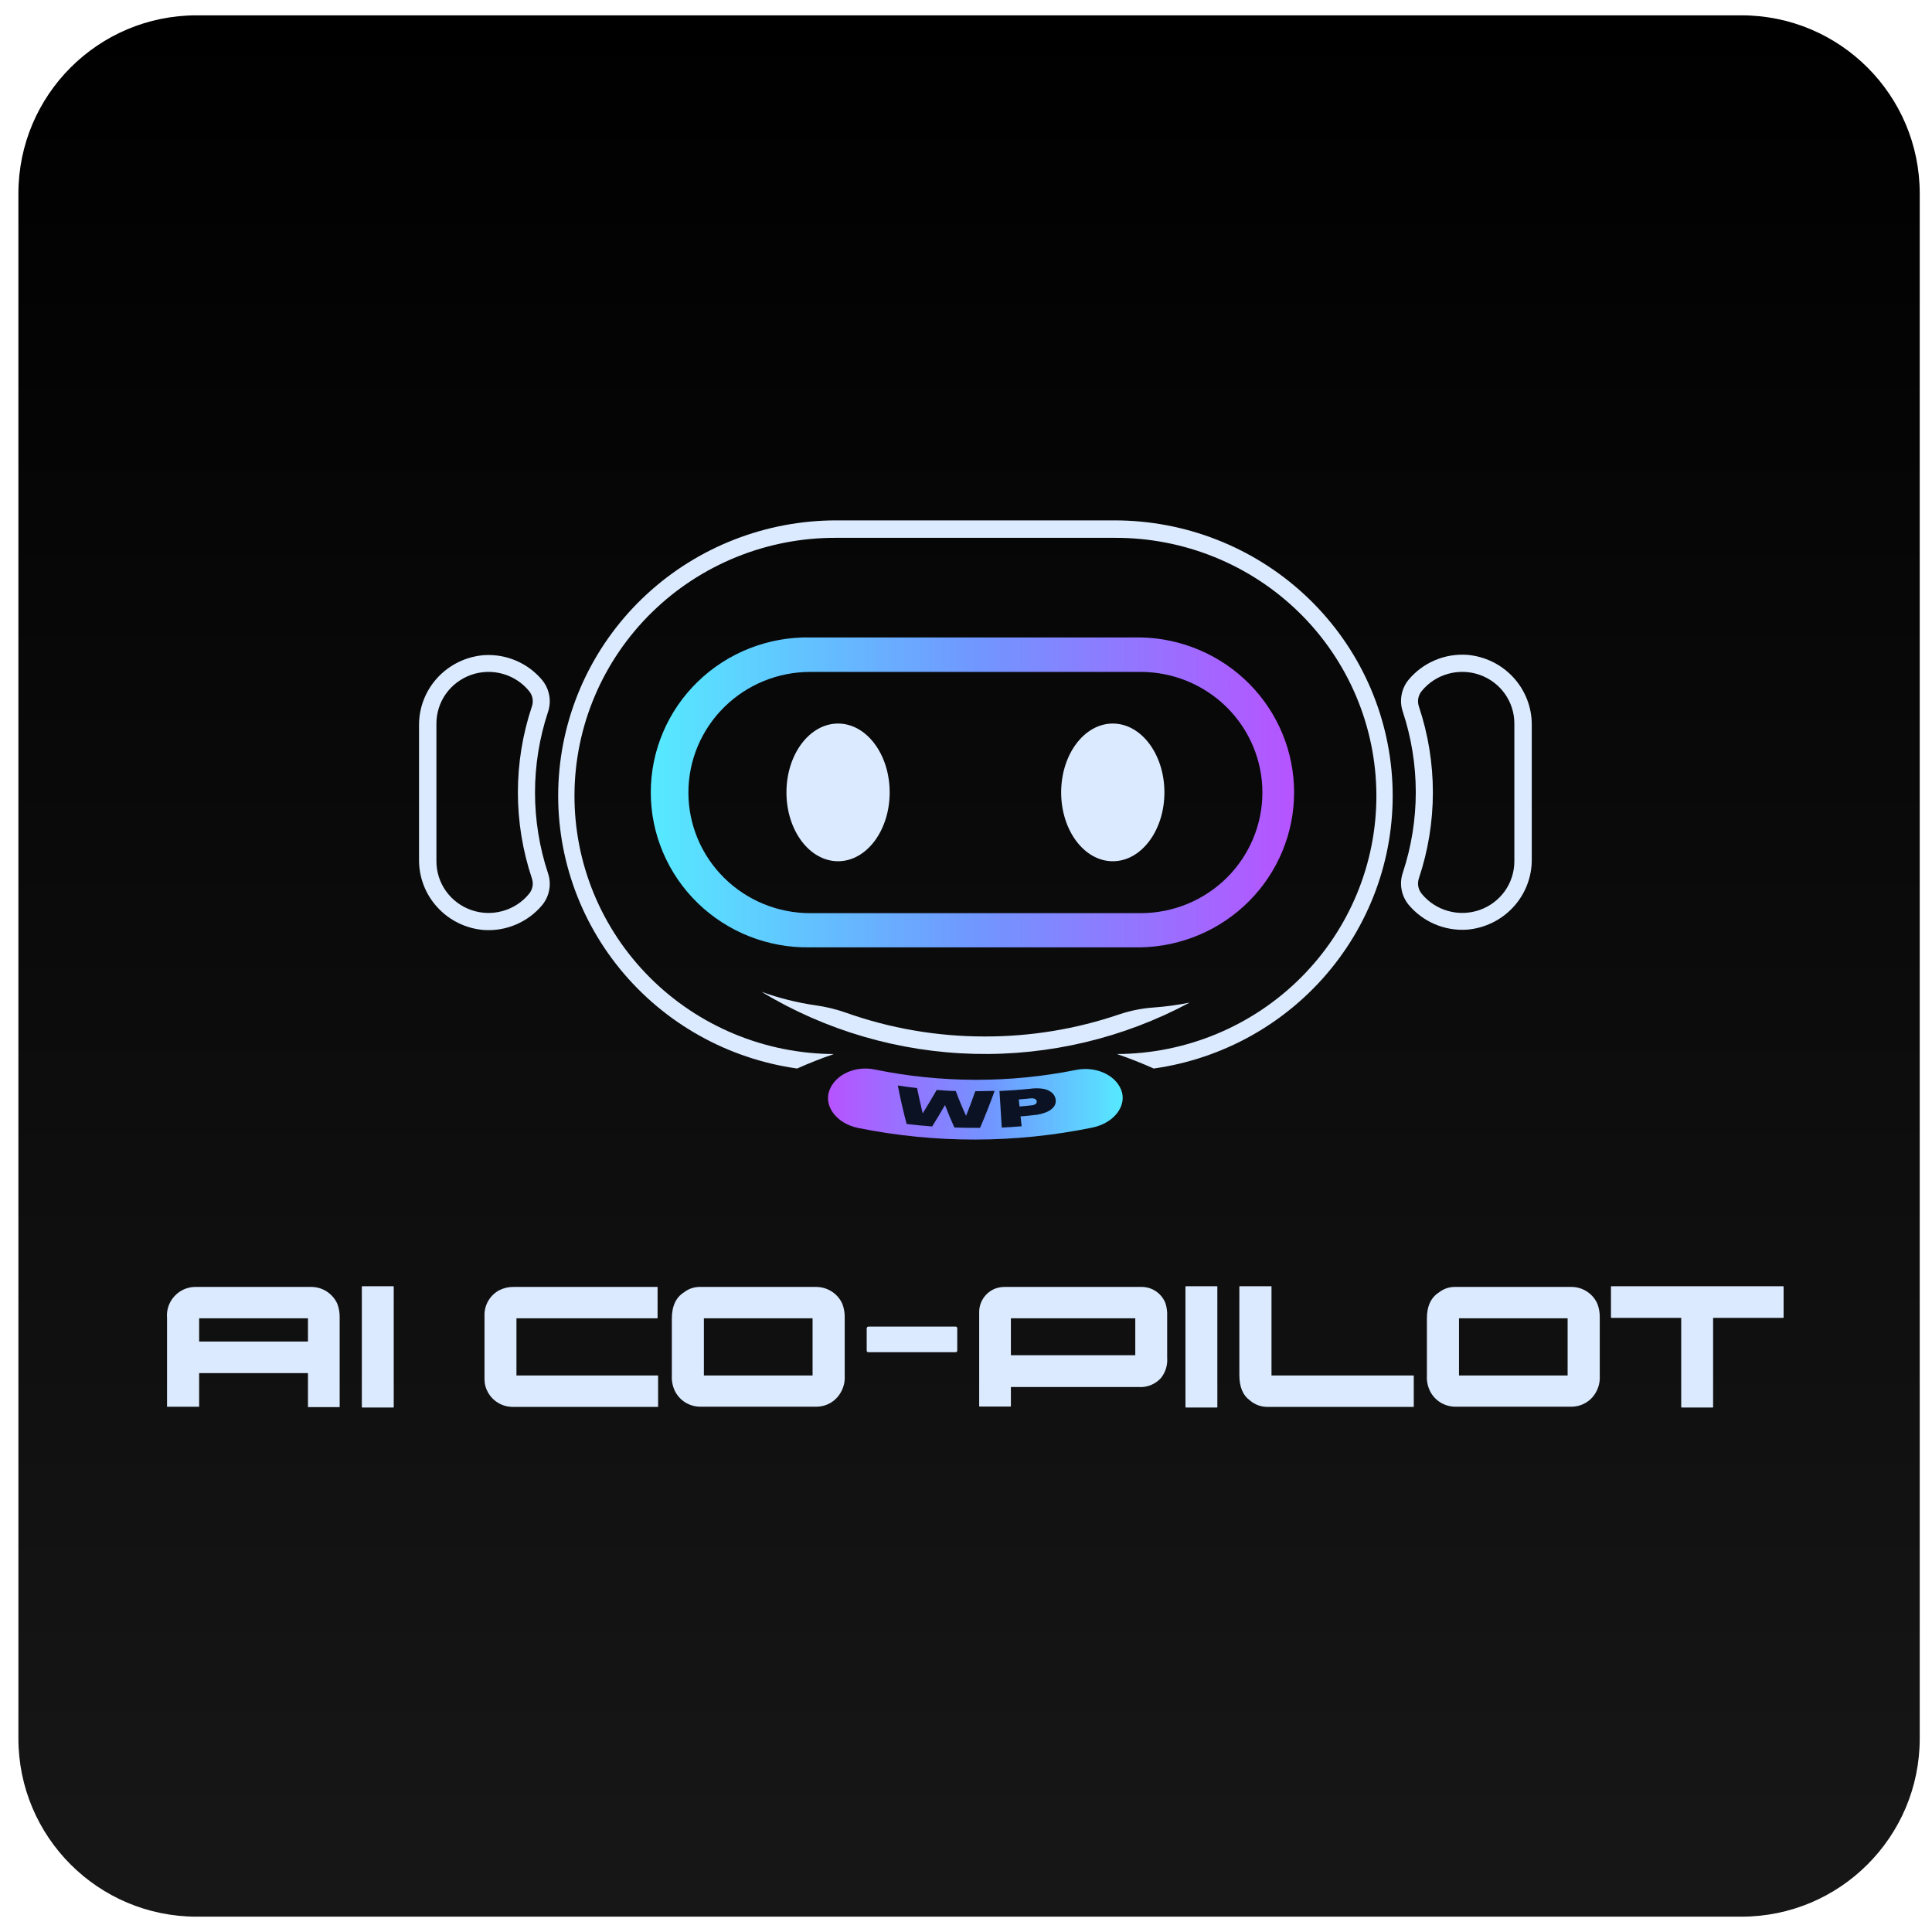
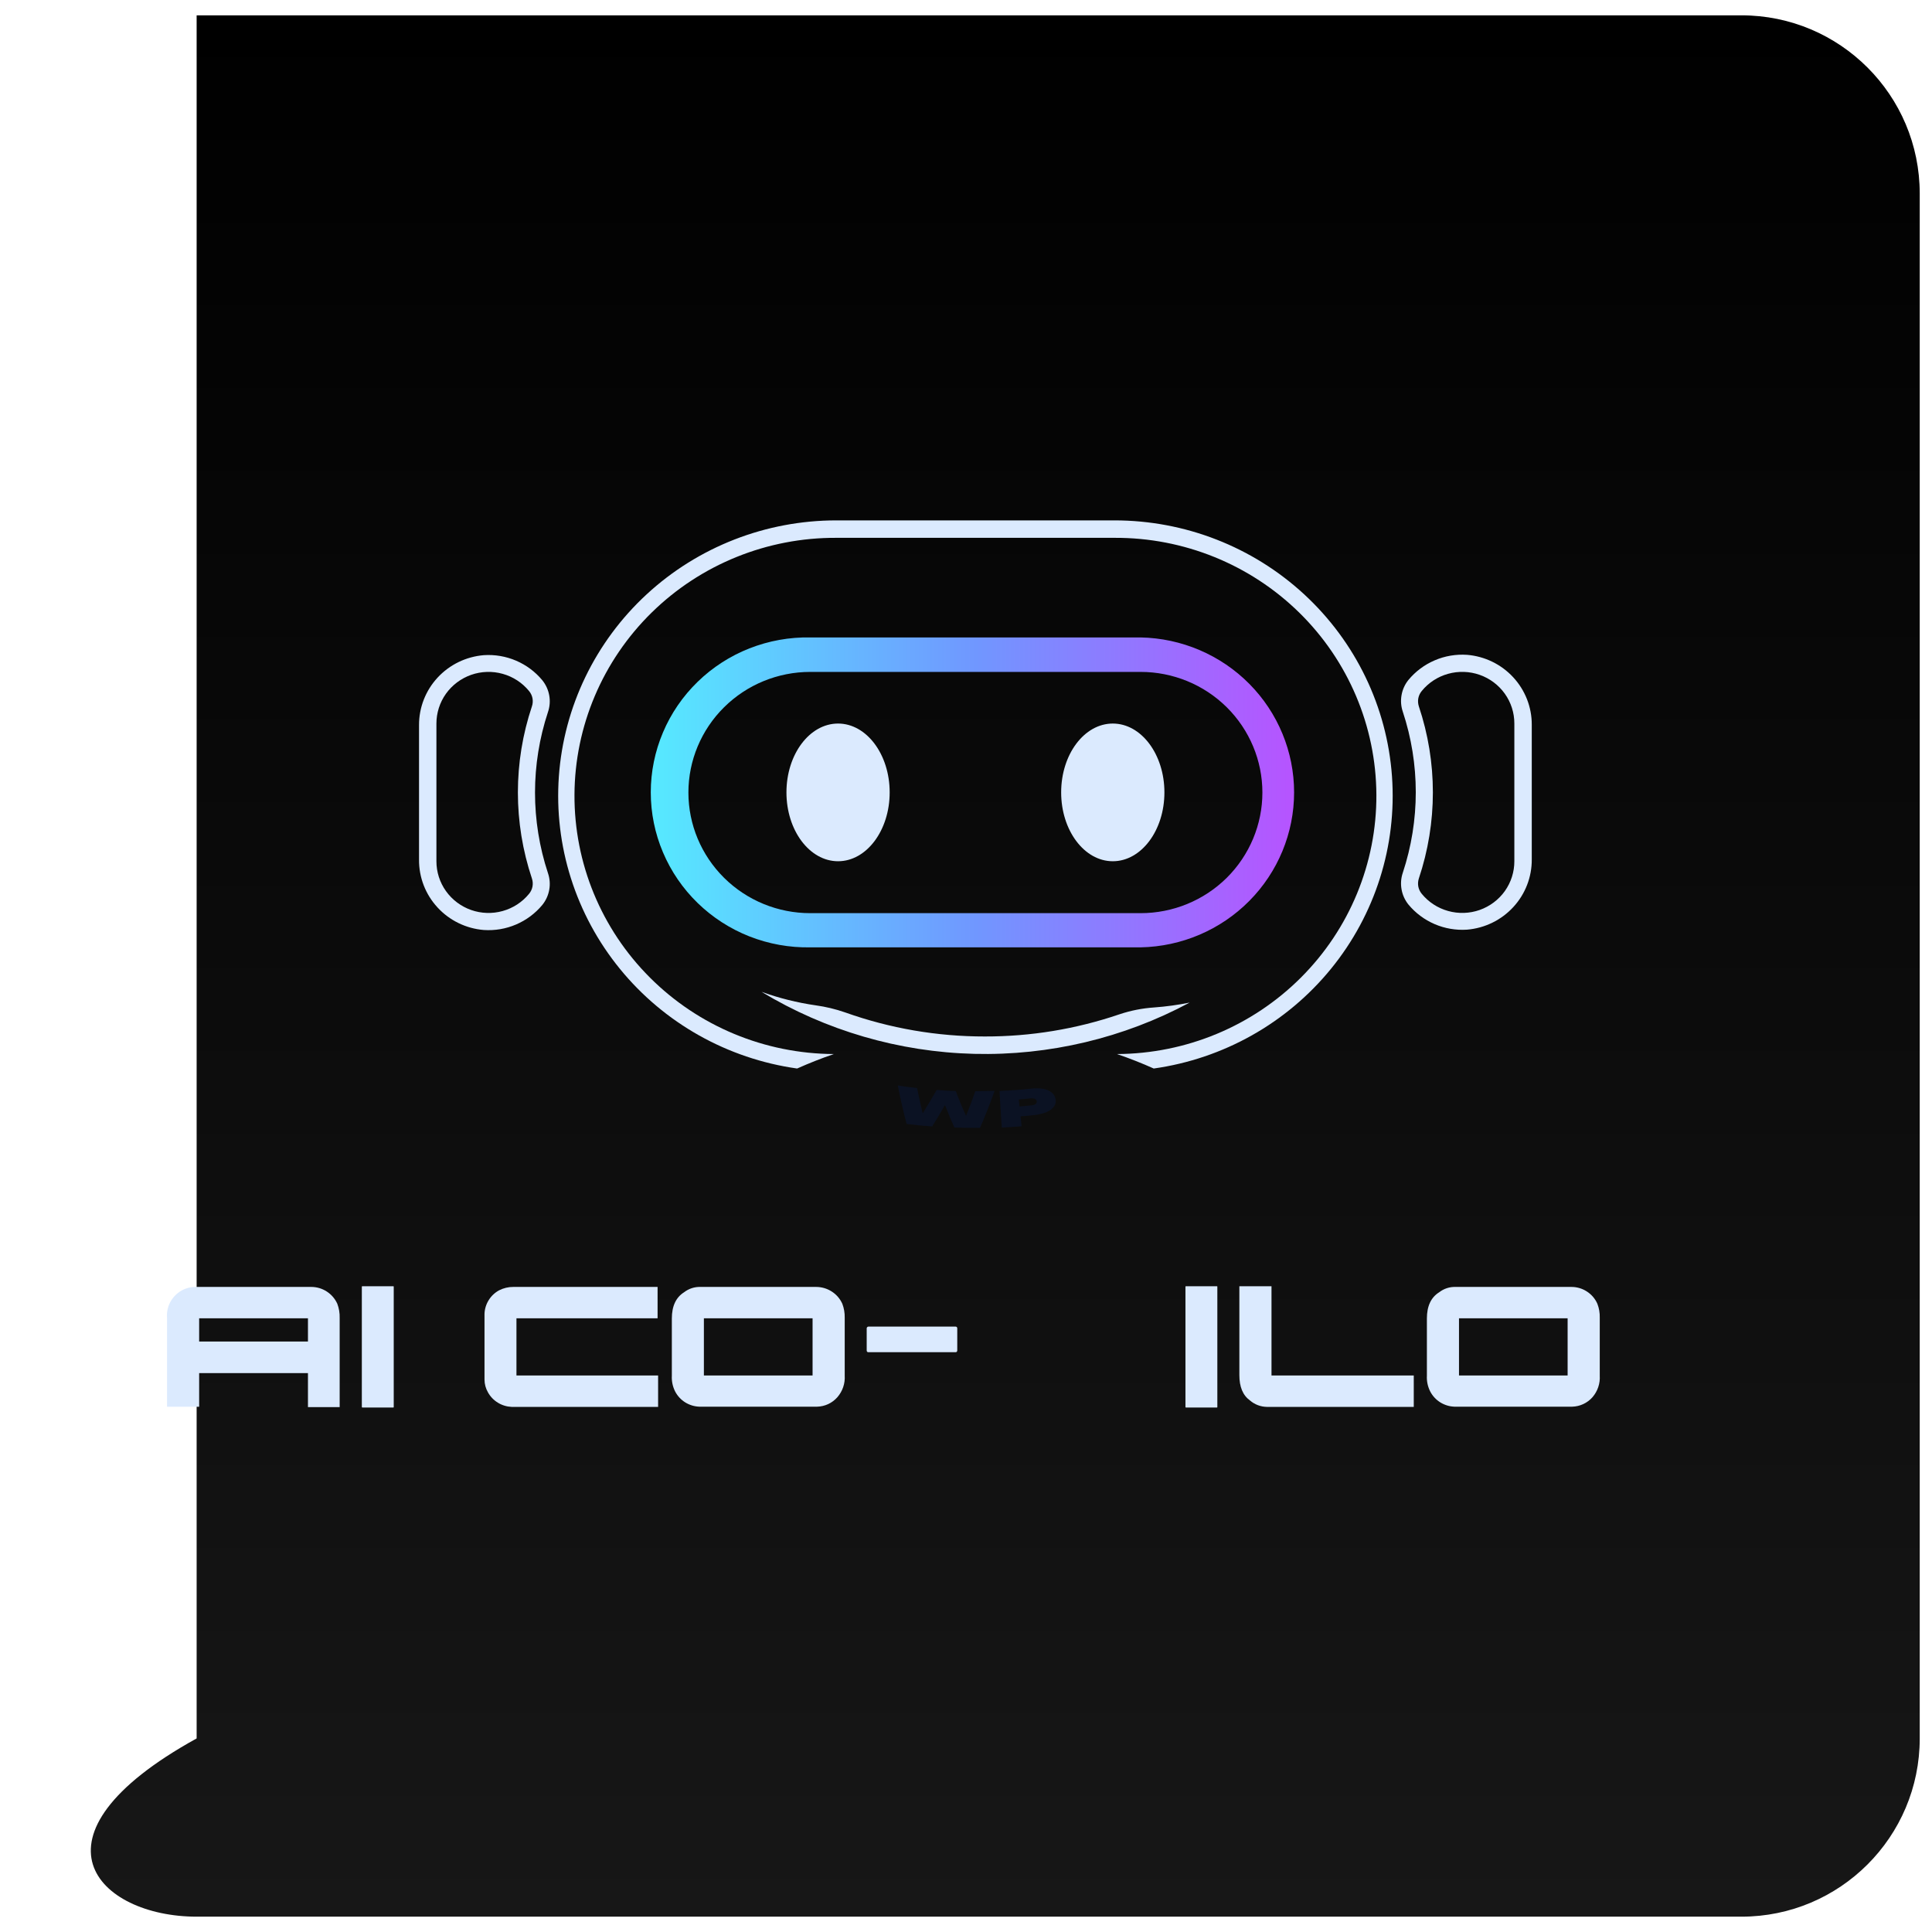
<svg xmlns="http://www.w3.org/2000/svg" width="63" height="63" viewBox="0 0 63 63" fill="none">
  <g clip-path="url(#clip0_4152_5538)">
-     <path d="M56.787 0.5H6.412C3.202 0.5 0.6 3.102 0.6 6.312V56.688C0.6 59.898 3.202 62.5 6.412 62.5H56.787C59.997 62.5 62.6 59.898 62.6 56.688V6.312C62.6 3.102 59.997 0.5 56.787 0.5Z" fill="url(#paint0_linear_4152_5538)" />
+     <path d="M56.787 0.5H6.412V56.688C0.6 59.898 3.202 62.5 6.412 62.5H56.787C59.997 62.5 62.6 59.898 62.6 56.688V6.312C62.6 3.102 59.997 0.5 56.787 0.5Z" fill="url(#paint0_linear_4152_5538)" />
    <path d="M10.042 44.775H6.494V45.873H5.447V42.973C5.429 42.766 5.482 42.559 5.596 42.386C5.711 42.212 5.88 42.08 6.078 42.013C6.174 41.981 6.274 41.965 6.374 41.965H10.149C10.329 41.965 10.505 42.017 10.656 42.115C10.806 42.212 10.926 42.351 10.999 42.514C11.055 42.663 11.081 42.821 11.076 42.98V45.884H10.042V44.775ZM6.494 43.745H10.042V42.988H6.494V43.745Z" fill="#DBEAFE" />
    <path d="M12.826 41.943C12.839 41.943 12.839 41.943 12.839 41.965V45.877C12.839 45.89 12.839 45.897 12.826 45.897H11.814C11.814 45.897 11.799 45.897 11.799 45.877V41.965C11.799 41.951 11.799 41.943 11.814 41.943H12.826Z" fill="#DBEAFE" />
    <path d="M16.684 45.877C16.525 45.87 16.37 45.823 16.235 45.74C16.099 45.657 15.988 45.541 15.912 45.403C15.838 45.276 15.8 45.132 15.799 44.986V42.849C15.803 42.69 15.85 42.535 15.934 42.399C16.017 42.263 16.135 42.151 16.276 42.075C16.419 42.002 16.578 41.964 16.739 41.965H21.443V42.988H16.841V44.852H21.46V45.877H16.684Z" fill="#DBEAFE" />
    <path d="M26.61 41.965C26.791 41.965 26.969 42.016 27.121 42.114C27.273 42.211 27.393 42.35 27.467 42.514C27.522 42.658 27.548 42.812 27.545 42.966V44.86C27.561 45.116 27.474 45.368 27.305 45.562C27.222 45.656 27.121 45.732 27.008 45.785C26.894 45.838 26.77 45.867 26.645 45.87H22.806C22.643 45.865 22.484 45.816 22.346 45.731C22.207 45.645 22.095 45.524 22.019 45.381C21.936 45.22 21.898 45.04 21.908 44.86V42.995C21.908 42.592 22.041 42.306 22.307 42.139C22.459 42.021 22.648 41.959 22.841 41.965H26.61ZM22.953 44.853H26.497V42.988H22.953V44.853Z" fill="#DBEAFE" />
    <path d="M31.157 43.258C31.192 43.258 31.215 43.28 31.215 43.315V44.037C31.215 44.045 31.214 44.053 31.211 44.06C31.209 44.067 31.204 44.073 31.199 44.079C31.194 44.084 31.187 44.088 31.18 44.091C31.173 44.093 31.165 44.095 31.157 44.094H28.317C28.31 44.095 28.302 44.093 28.295 44.091C28.288 44.088 28.282 44.084 28.276 44.078C28.271 44.073 28.267 44.067 28.265 44.059C28.262 44.052 28.261 44.045 28.262 44.037V43.315C28.262 43.3 28.268 43.286 28.279 43.276C28.289 43.265 28.303 43.259 28.317 43.258H31.157Z" fill="#DBEAFE" />
-     <path d="M37.223 41.965C37.392 41.964 37.557 42.014 37.696 42.109C37.835 42.203 37.942 42.338 38.003 42.494C38.048 42.63 38.067 42.774 38.06 42.918V44.269C38.08 44.509 38.008 44.747 37.857 44.936C37.765 45.038 37.65 45.117 37.522 45.168C37.394 45.219 37.255 45.24 37.118 45.229H32.964V45.851C32.964 45.855 32.962 45.858 32.96 45.861C32.957 45.864 32.953 45.865 32.95 45.866H31.945C31.93 45.866 31.93 45.866 31.93 45.851V42.785C31.93 42.62 31.979 42.46 32.072 42.323C32.165 42.187 32.297 42.081 32.451 42.02C32.548 41.984 32.65 41.966 32.754 41.965H37.223ZM32.964 44.192H37.02V42.988H32.964V44.192Z" fill="#DBEAFE" />
    <path d="M39.684 41.943C39.696 41.943 39.696 41.943 39.696 41.965V45.877C39.696 45.89 39.696 45.897 39.684 45.897H38.671C38.671 45.897 38.656 45.897 38.656 45.877V41.965C38.656 41.951 38.656 41.943 38.671 41.943H39.684Z" fill="#DBEAFE" />
    <path d="M41.314 45.877C41.11 45.874 40.913 45.8 40.76 45.667C40.527 45.5 40.414 45.222 40.414 44.84V41.943H41.462V44.853H46.101V45.877H41.314Z" fill="#DBEAFE" />
    <path d="M51.231 41.965C51.413 41.963 51.591 42.014 51.743 42.112C51.895 42.209 52.016 42.349 52.088 42.514C52.144 42.658 52.17 42.812 52.166 42.966V44.86C52.182 45.116 52.096 45.368 51.928 45.562C51.845 45.656 51.743 45.732 51.629 45.785C51.515 45.838 51.392 45.867 51.266 45.87H47.428C47.265 45.865 47.107 45.816 46.968 45.731C46.83 45.645 46.717 45.524 46.641 45.381C46.558 45.22 46.519 45.041 46.529 44.86V42.995C46.529 42.592 46.662 42.306 46.93 42.139C47.082 42.021 47.27 41.959 47.464 41.965H51.231ZM47.576 44.853H51.118V42.988H47.576V44.853Z" fill="#DBEAFE" />
-     <path d="M58.141 41.943C58.153 41.943 58.161 41.943 58.161 41.965V42.953C58.161 42.956 58.161 42.959 58.16 42.961C58.159 42.964 58.158 42.966 58.155 42.968C58.154 42.97 58.151 42.972 58.148 42.973C58.146 42.974 58.143 42.974 58.141 42.974H55.862V45.877C55.862 45.89 55.862 45.897 55.85 45.897H54.837C54.837 45.897 54.822 45.897 54.822 45.877V42.974H52.546C52.531 42.974 52.531 42.974 52.531 42.953V41.965C52.531 41.951 52.531 41.943 52.546 41.943H58.141Z" fill="#DBEAFE" />
    <path d="M37.193 30.892H26.421C25.743 30.904 25.069 30.783 24.438 30.535C23.808 30.287 23.234 29.917 22.75 29.446C22.266 28.976 21.881 28.414 21.619 27.795C21.356 27.176 21.221 26.511 21.221 25.839C21.221 25.167 21.356 24.502 21.619 23.883C21.881 23.263 22.266 22.702 22.75 22.232C23.234 21.761 23.808 21.391 24.438 21.143C25.069 20.895 25.743 20.773 26.421 20.786H37.193C38.529 20.811 39.802 21.355 40.738 22.299C41.674 23.244 42.199 24.515 42.199 25.839C42.199 27.163 41.674 28.433 40.738 29.378C39.802 30.323 38.529 30.866 37.193 30.892ZM26.421 21.91C25.367 21.91 24.357 22.324 23.612 23.062C22.867 23.799 22.448 24.8 22.448 25.843C22.448 26.887 22.867 27.887 23.612 28.625C24.357 29.363 25.367 29.777 26.421 29.777H37.193C38.246 29.777 39.257 29.363 40.002 28.625C40.746 27.887 41.165 26.887 41.165 25.843C41.165 24.8 40.746 23.799 40.002 23.062C39.257 22.324 38.246 21.91 37.193 21.91H26.421Z" fill="url(#paint1_linear_4152_5538)" />
    <path d="M13.664 23.644V28.036C13.66 28.611 13.875 29.166 14.267 29.591C14.658 30.016 15.197 30.279 15.776 30.326C16.137 30.35 16.498 30.289 16.83 30.146C17.162 30.004 17.455 29.785 17.684 29.509C17.8 29.365 17.878 29.195 17.91 29.014C17.943 28.833 17.928 28.647 17.869 28.473C17.305 26.766 17.305 24.925 17.869 23.218C17.928 23.044 17.943 22.858 17.91 22.677C17.878 22.496 17.8 22.326 17.684 22.182C17.455 21.905 17.162 21.687 16.83 21.544C16.498 21.402 16.137 21.34 15.776 21.364C15.199 21.412 14.661 21.673 14.27 22.095C13.878 22.518 13.662 23.071 13.664 23.644ZM14.231 23.595C14.231 23.247 14.339 22.907 14.542 22.622C14.745 22.338 15.032 22.123 15.363 22.006C15.694 21.89 16.054 21.878 16.392 21.973C16.73 22.067 17.031 22.263 17.252 22.534C17.309 22.602 17.347 22.683 17.364 22.77C17.38 22.858 17.374 22.947 17.346 23.031C16.735 24.855 16.735 26.825 17.346 28.649C17.374 28.733 17.38 28.822 17.364 28.909C17.347 28.996 17.309 29.078 17.252 29.146C17.031 29.417 16.73 29.613 16.392 29.707C16.054 29.802 15.694 29.79 15.363 29.674C15.032 29.557 14.745 29.342 14.542 29.057C14.339 28.773 14.231 28.433 14.231 28.085V23.595Z" fill="#DBEAFE" />
    <path d="M47.837 21.353C47.476 21.329 47.114 21.39 46.783 21.533C46.451 21.675 46.158 21.894 45.928 22.171C45.812 22.314 45.735 22.484 45.703 22.665C45.67 22.846 45.684 23.032 45.743 23.206C46.308 24.913 46.308 26.754 45.743 28.461C45.684 28.635 45.67 28.821 45.703 29.002C45.735 29.183 45.812 29.353 45.928 29.497C46.158 29.774 46.451 29.992 46.783 30.135C47.114 30.277 47.476 30.339 47.837 30.315C48.416 30.267 48.955 30.004 49.346 29.579C49.738 29.155 49.953 28.599 49.949 28.024V23.633C49.951 23.059 49.734 22.506 49.343 22.084C48.952 21.661 48.414 21.4 47.837 21.353ZM49.381 28.084C49.382 28.432 49.273 28.772 49.071 29.057C48.868 29.341 48.581 29.556 48.25 29.673C47.919 29.789 47.559 29.801 47.221 29.706C46.882 29.612 46.582 29.416 46.361 29.146C46.304 29.077 46.266 28.996 46.249 28.909C46.233 28.822 46.239 28.732 46.266 28.648C46.877 26.824 46.877 24.854 46.266 23.031C46.239 22.946 46.233 22.857 46.249 22.77C46.266 22.683 46.304 22.601 46.361 22.533C46.582 22.262 46.882 22.066 47.221 21.972C47.559 21.878 47.919 21.889 48.25 22.006C48.581 22.122 48.868 22.337 49.071 22.622C49.273 22.906 49.382 23.246 49.381 23.594V28.084Z" fill="#DBEAFE" />
    <path d="M27.328 28.084C28.257 28.084 29.011 27.079 29.011 25.839C29.011 24.599 28.257 23.594 27.328 23.594C26.398 23.594 25.645 24.599 25.645 25.839C25.645 27.079 26.398 28.084 27.328 28.084Z" fill="#DBEAFE" />
    <path d="M36.287 28.084C37.216 28.084 37.97 27.079 37.97 25.839C37.97 24.599 37.216 23.594 36.287 23.594C35.357 23.594 34.603 24.599 34.603 25.839C34.603 27.079 35.357 28.084 36.287 28.084Z" fill="#DBEAFE" />
    <path d="M36.343 16.969H27.271C24.977 16.969 22.767 17.83 21.088 19.379C19.41 20.928 18.386 23.049 18.224 25.316C18.062 27.583 18.773 29.826 20.215 31.594C21.656 33.362 23.721 34.523 25.993 34.843C26.385 34.668 26.784 34.51 27.192 34.371C24.938 34.361 22.78 33.464 21.194 31.878C19.607 30.293 18.722 28.148 18.733 25.915C18.743 23.683 19.649 21.546 21.25 19.975C22.851 18.404 25.017 17.527 27.271 17.538H36.343C38.597 17.527 40.763 18.404 42.365 19.975C43.966 21.546 44.871 23.683 44.882 25.915C44.893 28.148 44.007 30.293 42.421 31.878C40.834 33.464 38.677 34.361 36.423 34.371C36.831 34.51 37.23 34.668 37.622 34.843C39.893 34.523 41.958 33.362 43.4 31.594C44.842 29.826 45.553 27.583 45.391 25.316C45.229 23.049 44.205 20.928 42.526 19.379C40.847 17.83 38.638 16.969 36.343 16.969Z" fill="#DBEAFE" />
    <path d="M32.114 33.798C30.56 33.8 29.019 33.534 27.557 33.013C27.247 32.905 26.926 32.828 26.6 32.783C25.997 32.696 25.405 32.548 24.832 32.342C26.924 33.606 29.315 34.303 31.765 34.365C34.215 34.426 36.638 33.85 38.793 32.693C38.41 32.77 38.022 32.824 37.632 32.852C37.248 32.878 36.868 32.953 36.504 33.075C35.091 33.557 33.607 33.801 32.114 33.798Z" fill="#DBEAFE" />
-     <path d="M35.616 36.77C33.101 37.285 30.507 37.29 27.991 36.783C27.263 36.636 26.847 36.051 27.052 35.538C27.257 35.022 27.908 34.748 28.519 34.874C30.688 35.319 32.926 35.324 35.097 34.887C35.71 34.766 36.359 35.033 36.56 35.538C36.76 36.042 36.344 36.62 35.616 36.77Z" fill="url(#paint2_linear_4152_5538)" />
    <path d="M31.502 36.386C31.379 36.118 31.267 35.848 31.166 35.576C30.957 35.576 30.75 35.556 30.545 35.541C30.398 35.797 30.246 36.052 30.088 36.306C30.022 36.031 29.961 35.757 29.904 35.481C29.693 35.457 29.486 35.429 29.277 35.397C29.357 35.815 29.453 36.233 29.564 36.652C29.841 36.685 30.118 36.712 30.397 36.732C30.541 36.502 30.681 36.269 30.815 36.035C30.911 36.282 31.012 36.527 31.121 36.767C31.4 36.777 31.679 36.78 31.958 36.778C32.132 36.377 32.289 35.977 32.433 35.572C32.222 35.572 32.014 35.583 31.803 35.583C31.709 35.854 31.609 36.122 31.502 36.386Z" fill="#0B1223" />
    <path d="M34.286 35.618C34.203 35.557 34.107 35.517 34.005 35.502C33.87 35.484 33.732 35.484 33.597 35.502C33.263 35.537 32.928 35.561 32.592 35.577C32.618 35.975 32.642 36.372 32.666 36.769C32.882 36.758 33.098 36.745 33.314 36.726L33.279 36.404C33.425 36.392 33.573 36.379 33.719 36.362C33.862 36.349 34.003 36.315 34.136 36.26C34.231 36.221 34.314 36.158 34.375 36.077C34.398 36.042 34.414 36.003 34.422 35.962C34.43 35.92 34.43 35.878 34.421 35.837C34.405 35.75 34.357 35.671 34.286 35.618ZM33.769 36C33.728 36.027 33.681 36.043 33.632 36.044C33.505 36.059 33.375 36.069 33.246 36.081L33.22 35.852C33.347 35.843 33.475 35.83 33.601 35.817C33.649 35.81 33.699 35.816 33.745 35.832C33.761 35.838 33.775 35.849 33.786 35.863C33.797 35.877 33.803 35.893 33.806 35.91C33.809 35.927 33.807 35.945 33.801 35.961C33.794 35.977 33.783 35.99 33.769 36Z" fill="#0B1223" />
  </g>
  <defs>
    <linearGradient id="paint0_linear_4152_5538" x1="31.6" y1="62.5" x2="31.6" y2="0.5" gradientUnits="userSpaceOnUse">
      <stop stop-opacity="0.91" />
      <stop offset="1" />
    </linearGradient>
    <linearGradient id="paint1_linear_4152_5538" x1="21.318" y1="25.84" x2="42.294" y2="25.84" gradientUnits="userSpaceOnUse">
      <stop stop-color="#56E9FF" />
      <stop offset="0.5" stop-color="#7097FF" />
      <stop offset="1" stop-color="#B753FF" />
    </linearGradient>
    <linearGradient id="paint2_linear_4152_5538" x1="27" y1="36.001" x2="36.61" y2="36.001" gradientUnits="userSpaceOnUse">
      <stop stop-color="#B753FF" />
      <stop offset="0.56" stop-color="#7097FF" />
      <stop offset="1" stop-color="#56E9FF" />
    </linearGradient>
    <clipPath id="clip0_4152_5538">
      <rect width="62" height="62" fill="white" transform="translate(0.6 0.5)" />
    </clipPath>
  </defs>
</svg>